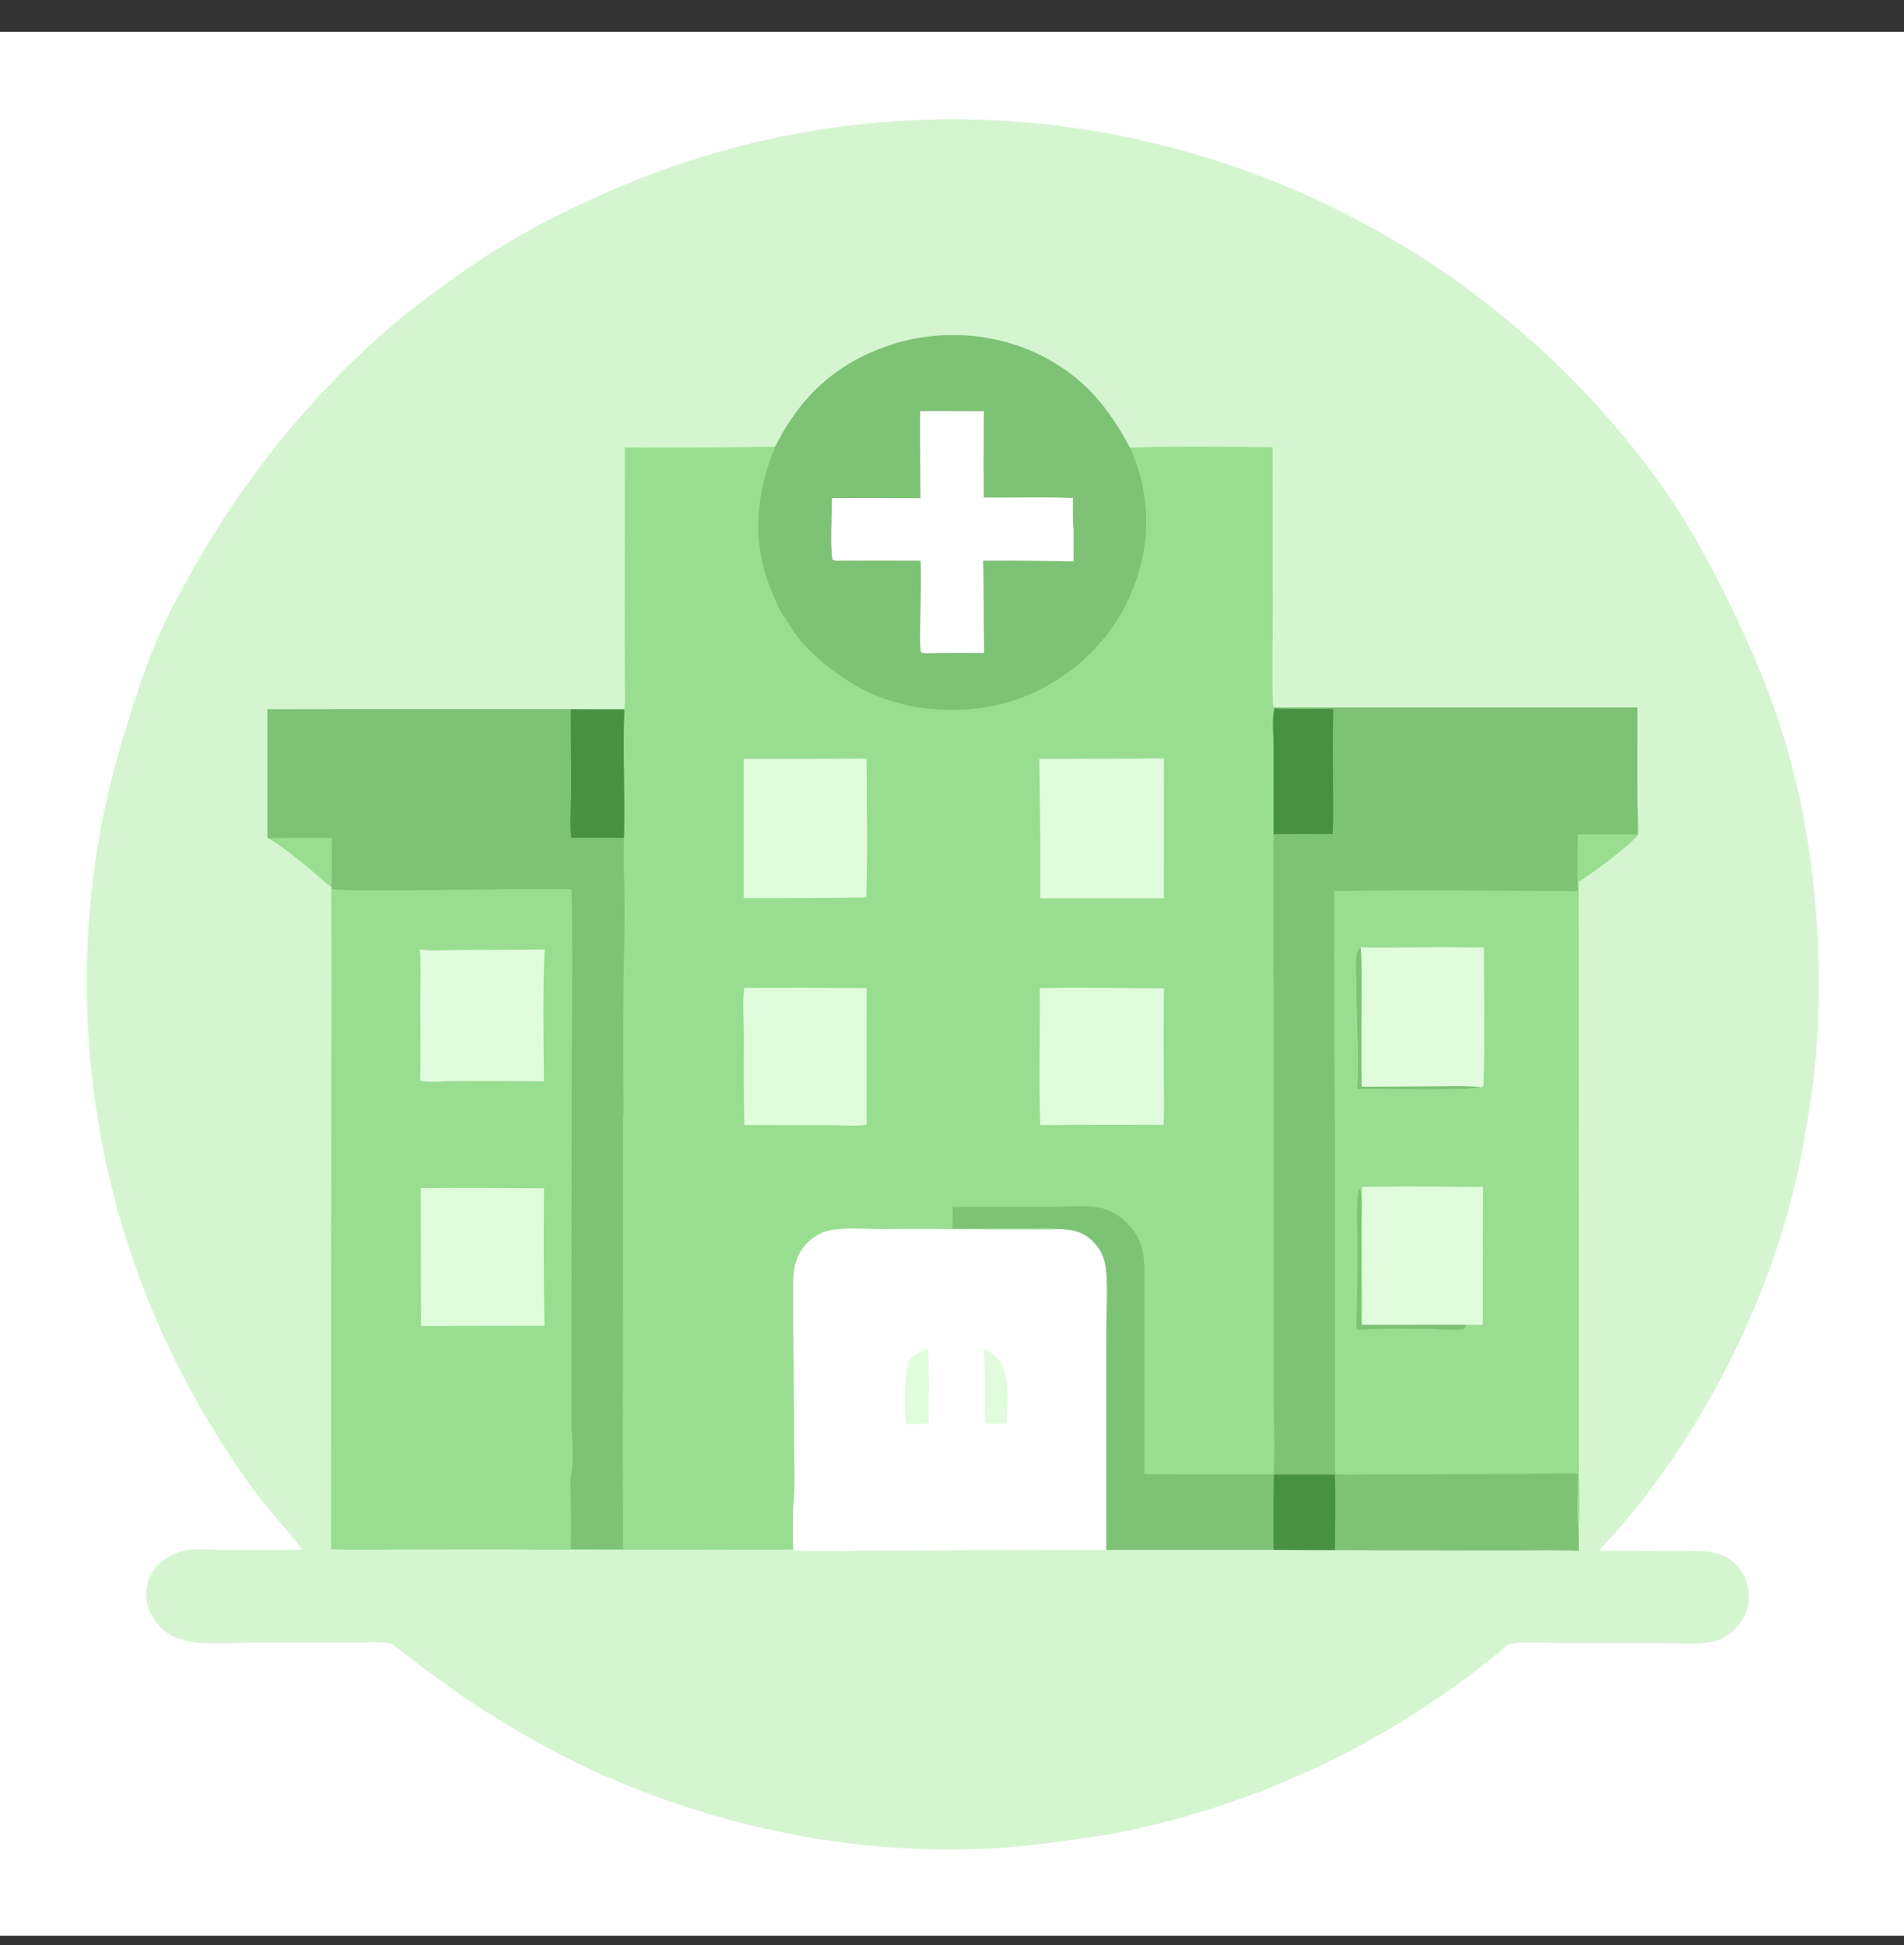
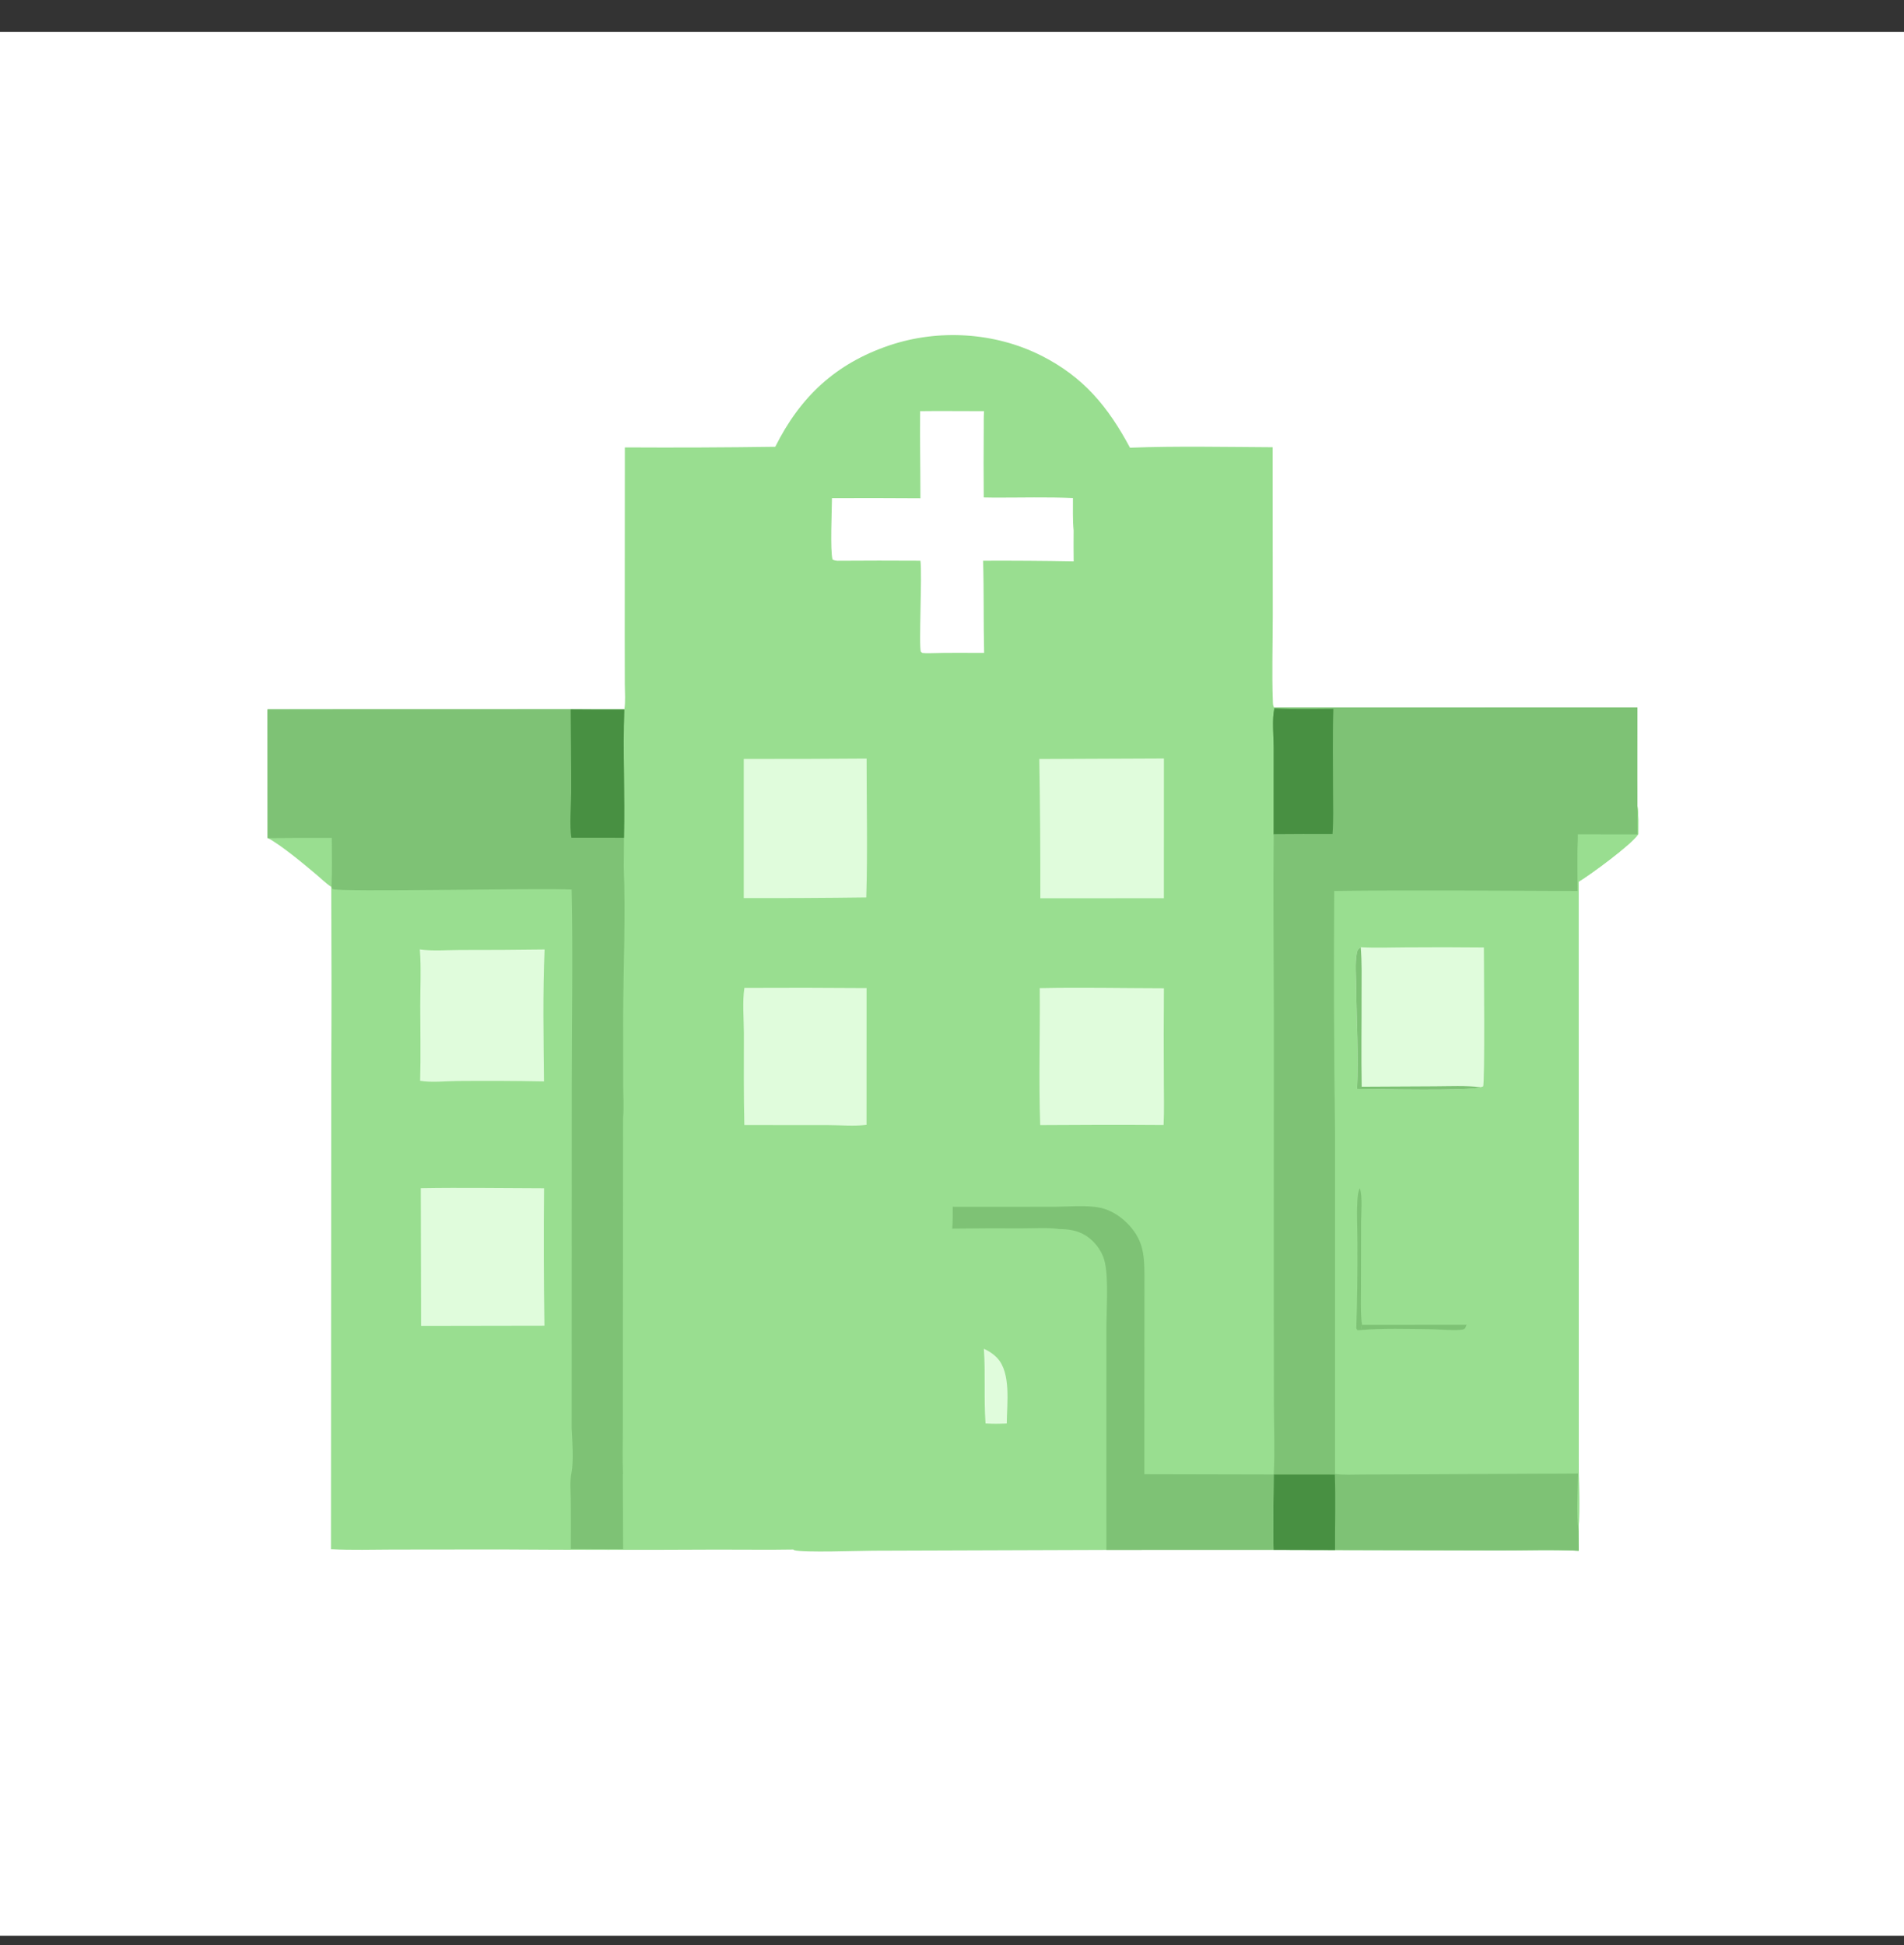
<svg xmlns="http://www.w3.org/2000/svg" width="46" height="47" viewBox="0 0 46 47" fill="none">
  <rect x="0" y="0" width="46" height="47" fill="#333333" stroke="none" />
  <g clip-path="url(#clip0_1294_34958)">
    <path d="M0 0.769H46V46.769H0V0.769Z" fill="white" />
-     <path d="M7.296 37.445C7.29 37.437 7.285 37.428 7.279 37.42C7.02 37.042 6.68 36.702 6.394 36.341C5.94 35.769 5.531 35.15 5.149 34.527C5.067 34.395 4.987 34.261 4.908 34.126C4.829 33.991 4.752 33.855 4.676 33.719C4.601 33.582 4.527 33.445 4.454 33.307C4.381 33.168 4.31 33.029 4.241 32.889C4.172 32.75 4.104 32.609 4.038 32.468C3.971 32.326 3.907 32.184 3.844 32.041C3.781 31.898 3.72 31.755 3.66 31.61C3.6 31.466 3.542 31.321 3.486 31.176C3.429 31.03 3.375 30.884 3.322 30.737C3.269 30.59 3.217 30.443 3.167 30.295C3.118 30.147 3.07 29.998 3.023 29.849C2.977 29.7 2.932 29.551 2.889 29.401C2.846 29.25 2.805 29.1 2.766 28.949C2.726 28.798 2.688 28.646 2.652 28.494C2.616 28.342 2.582 28.19 2.549 28.038C2.517 27.885 2.486 27.732 2.457 27.578C2.428 27.425 2.4 27.271 2.375 27.117C2.349 26.963 2.325 26.809 2.303 26.654C2.281 26.5 2.261 26.345 2.242 26.19C2.224 26.035 2.207 25.88 2.192 25.724C2.177 25.569 2.163 25.413 2.152 25.258C2.14 25.102 2.131 24.946 2.123 24.79C2.115 24.634 2.108 24.479 2.104 24.322C2.1 24.166 2.097 24.01 2.096 23.854C2.095 23.698 2.096 23.542 2.099 23.386C2.101 23.23 2.106 23.074 2.112 22.918C2.118 22.762 2.126 22.606 2.136 22.45C2.146 22.294 2.157 22.138 2.171 21.983C2.184 21.827 2.199 21.672 2.216 21.517C2.233 21.361 2.252 21.206 2.272 21.052C2.292 20.897 2.314 20.742 2.338 20.588C2.362 20.434 2.388 20.28 2.415 20.126C2.602 19.082 2.879 18.079 3.207 17.072C3.386 16.521 3.572 15.963 3.804 15.431C4.064 14.834 4.375 14.26 4.698 13.694C4.853 13.42 5.013 13.149 5.18 12.882C5.346 12.615 5.518 12.351 5.696 12.092C5.873 11.832 6.057 11.576 6.245 11.324C6.434 11.072 6.628 10.824 6.827 10.58C7.026 10.337 7.231 10.097 7.44 9.862C7.65 9.628 7.864 9.397 8.083 9.172C8.303 8.946 8.527 8.725 8.756 8.509C8.985 8.293 9.218 8.082 9.456 7.875C10.04 7.377 10.68 6.916 11.31 6.477C12.287 5.797 13.36 5.229 14.446 4.744C14.565 4.69 14.684 4.637 14.804 4.585C14.924 4.533 15.044 4.482 15.164 4.433C15.285 4.383 15.406 4.335 15.528 4.287C15.649 4.24 15.771 4.194 15.894 4.149C16.016 4.104 16.139 4.06 16.262 4.017C16.386 3.975 16.509 3.933 16.633 3.893C16.757 3.852 16.882 3.813 17.006 3.775C17.131 3.737 17.256 3.7 17.382 3.665C17.507 3.629 17.633 3.595 17.759 3.562C17.886 3.528 18.012 3.496 18.139 3.466C18.265 3.435 18.392 3.405 18.52 3.377C18.647 3.348 18.775 3.321 18.902 3.295C19.03 3.269 19.158 3.244 19.287 3.221C19.415 3.197 19.544 3.175 19.672 3.154C19.801 3.132 19.93 3.112 20.059 3.094C20.188 3.075 20.317 3.058 20.447 3.041C20.576 3.025 20.706 3.01 20.835 2.996C20.965 2.982 21.095 2.97 21.225 2.959C21.355 2.947 21.485 2.937 21.615 2.928C21.745 2.919 21.875 2.912 22.006 2.905C22.136 2.899 22.266 2.894 22.397 2.89C22.527 2.886 22.658 2.883 22.788 2.882C22.918 2.88 23.049 2.88 23.179 2.881C23.31 2.882 23.44 2.884 23.571 2.888C23.701 2.891 23.831 2.896 23.962 2.902C24.092 2.908 24.222 2.915 24.352 2.923C24.483 2.932 24.613 2.941 24.743 2.952C24.873 2.963 25.003 2.975 25.132 2.989C25.262 3.002 25.392 3.017 25.521 3.032C25.651 3.048 25.78 3.065 25.909 3.083C26.038 3.102 26.167 3.121 26.296 3.142C26.425 3.162 26.553 3.184 26.682 3.207C26.851 3.238 27.02 3.271 27.188 3.305C27.357 3.34 27.525 3.377 27.692 3.415C27.86 3.454 28.027 3.495 28.193 3.538C28.36 3.58 28.526 3.625 28.692 3.672C28.857 3.719 29.022 3.768 29.186 3.819C29.35 3.87 29.514 3.922 29.677 3.977C29.84 4.032 30.002 4.089 30.164 4.148C30.325 4.207 30.486 4.268 30.646 4.33C30.806 4.393 30.966 4.458 31.124 4.524C31.283 4.591 31.441 4.66 31.597 4.73C31.754 4.801 31.91 4.873 32.065 4.947C32.22 5.021 32.374 5.098 32.528 5.176C32.681 5.254 32.833 5.334 32.985 5.415C33.136 5.497 33.286 5.581 33.435 5.666C33.585 5.752 33.733 5.839 33.88 5.928C34.027 6.017 34.173 6.108 34.318 6.2C34.463 6.293 34.607 6.387 34.749 6.483C34.892 6.58 35.033 6.677 35.173 6.777C35.314 6.876 35.453 6.978 35.59 7.081C35.728 7.184 35.865 7.288 36 7.394C36.135 7.501 36.269 7.609 36.401 7.718C36.534 7.828 36.665 7.939 36.795 8.052C36.925 8.164 37.053 8.279 37.181 8.394C37.308 8.51 37.433 8.628 37.557 8.747C37.682 8.866 37.804 8.986 37.926 9.108C38.047 9.23 38.167 9.353 38.285 9.478C38.403 9.603 38.52 9.729 38.635 9.857C38.75 9.985 38.864 10.114 38.976 10.244C39.088 10.375 39.198 10.507 39.307 10.64C39.416 10.773 39.523 10.907 39.629 11.043C39.734 11.179 39.838 11.316 39.94 11.454C40.042 11.592 40.143 11.732 40.242 11.873C40.86 12.765 41.341 13.673 41.816 14.644C42.35 15.735 42.813 16.844 43.157 18.011C43.87 20.428 44.09 23.284 43.846 25.787C43.784 26.423 43.673 27.065 43.559 27.693C42.916 31.227 41.088 34.844 38.632 37.467C39.231 37.467 39.83 37.469 40.429 37.475C40.743 37.478 41.093 37.448 41.4 37.514C41.597 37.557 41.778 37.642 41.923 37.784C42.143 37.996 42.257 38.3 42.252 38.604C42.246 38.918 42.099 39.2 41.867 39.407C41.716 39.542 41.541 39.634 41.342 39.673C40.992 39.742 40.586 39.704 40.229 39.701L37.736 39.7C37.327 39.7 36.848 39.651 36.447 39.726C36.283 39.865 36.117 40.001 35.949 40.135C35.781 40.268 35.611 40.399 35.439 40.527C35.267 40.656 35.092 40.782 34.916 40.904C34.74 41.028 34.563 41.148 34.383 41.265C34.203 41.383 34.022 41.498 33.839 41.61C33.655 41.722 33.471 41.831 33.284 41.937C33.097 42.044 32.909 42.147 32.719 42.248C32.53 42.348 32.339 42.446 32.146 42.541C31.953 42.635 31.759 42.727 31.564 42.816C31.368 42.904 31.171 42.99 30.973 43.073C30.775 43.156 30.575 43.235 30.375 43.312C30.174 43.388 29.972 43.462 29.77 43.532C29.567 43.602 29.363 43.67 29.158 43.734C28.953 43.798 28.747 43.859 28.54 43.917C28.334 43.975 28.126 44.029 27.917 44.081C27.709 44.132 27.5 44.181 27.29 44.226C26.631 44.364 25.958 44.449 25.29 44.536C21.701 45.005 17.897 44.359 14.595 42.901C13.755 42.53 12.918 42.076 12.131 41.601C11.197 41.038 10.317 40.374 9.453 39.71C9.137 39.652 8.751 39.693 8.429 39.693L6.026 39.693C5.543 39.693 4.987 39.747 4.514 39.646C4.289 39.598 4.076 39.503 3.907 39.345C3.683 39.133 3.533 38.827 3.531 38.516C3.529 38.245 3.635 37.998 3.825 37.806C3.989 37.641 4.223 37.513 4.452 37.466C4.744 37.406 5.095 37.446 5.394 37.446L7.296 37.445Z" fill="#D5F5D1" />
    <path d="M18.73 10.795C19.333 9.585 20.193 8.782 21.487 8.345C22.673 7.945 24.036 8.027 25.156 8.592C26.178 9.107 26.771 9.828 27.3 10.817C28.444 10.775 29.601 10.8 30.747 10.806L30.75 14.867C30.75 15.555 30.726 16.251 30.752 16.938C30.755 17.002 30.75 17.047 30.786 17.1L39.558 17.095C39.558 17.885 39.545 18.677 39.559 19.467C39.593 19.69 39.58 19.927 39.582 20.152C39.41 20.411 38.439 21.121 38.137 21.305L38.14 31.763L38.14 35.222C38.14 35.802 38.172 36.401 38.136 36.977L38.141 37.468C37.502 37.435 36.849 37.461 36.208 37.459L32.256 37.45L30.769 37.446L27.627 37.447L26.73 37.448L21.093 37.467C20.763 37.468 19.411 37.519 19.187 37.454L19.164 37.438C18.547 37.449 17.928 37.438 17.311 37.44C15.563 37.449 13.815 37.448 12.068 37.436L9.482 37.439C8.995 37.44 8.502 37.456 8.015 37.431L7.996 37.432L8.003 25.899C8.011 24.409 8.01 22.919 8.003 21.429C7.869 21.34 7.746 21.216 7.622 21.113C7.332 20.87 6.79 20.415 6.468 20.247L6.465 17.141L13.79 17.139C14.221 17.142 14.653 17.143 15.084 17.142C15.115 16.947 15.096 16.726 15.095 16.528L15.093 15.373L15.096 10.81C16.307 10.817 17.518 10.812 18.73 10.795Z" fill="#99DE90" />
    <path d="M30.786 17.099L39.558 17.095C39.557 17.885 39.545 18.677 39.559 19.467C39.592 19.69 39.58 19.927 39.581 20.152C39.41 20.41 38.438 21.121 38.137 21.305L38.139 31.762L38.14 35.222C38.14 35.801 38.172 36.401 38.136 36.977L38.141 37.468C37.502 37.435 36.848 37.461 36.208 37.459L32.255 37.449L30.769 37.445C30.75 36.841 30.771 36.231 30.773 35.626C30.802 35.073 30.779 34.51 30.777 33.956L30.774 31.032L30.776 24.5C30.773 23.06 30.756 21.617 30.773 20.177L30.77 20.155L30.771 18.064C30.771 17.78 30.728 17.385 30.788 17.117L30.786 17.099Z" fill="#99DE90" />
    <path d="M30.786 17.099L39.558 17.095C39.557 17.885 39.545 18.677 39.559 19.467C39.553 19.697 39.553 19.926 39.559 20.156L38.12 20.154L38.119 20.308C38.1 20.714 38.115 21.122 38.113 21.528C36.155 21.522 34.192 21.501 32.234 21.527C32.222 23.473 32.228 25.418 32.254 27.363L32.254 35.614C32.468 35.642 32.697 35.627 32.913 35.627L34.05 35.623L38.125 35.602C38.12 36.048 38.079 36.536 38.136 36.977L38.141 37.468C37.502 37.435 36.848 37.461 36.208 37.459L32.255 37.449L30.769 37.445C30.75 36.841 30.771 36.231 30.773 35.626C30.802 35.073 30.779 34.51 30.777 33.956L30.774 31.032L30.776 24.5C30.773 23.06 30.756 21.617 30.773 20.177L30.77 20.155L30.771 18.064C30.771 17.78 30.728 17.385 30.788 17.117L30.786 17.099Z" fill="#7EC275" />
    <path d="M30.786 17.099L39.558 17.095C39.557 17.885 39.545 18.677 39.559 19.467C39.553 19.697 39.553 19.926 39.559 20.156L38.12 20.154C35.672 20.119 33.221 20.173 30.773 20.177L30.77 20.155L30.771 18.064C30.771 17.78 30.728 17.385 30.788 17.117L30.786 17.099Z" fill="#7EC275" />
    <path d="M30.77 20.154L30.771 18.064C30.771 17.78 30.728 17.385 30.788 17.117C31.259 17.144 31.74 17.127 32.213 17.127C32.192 17.804 32.206 18.485 32.206 19.163C32.207 19.492 32.218 19.822 32.193 20.151C31.719 20.148 31.244 20.15 30.77 20.154Z" fill="#489042" />
    <path d="M30.771 35.627L32.249 35.628C32.272 36.233 32.25 36.843 32.254 37.45L30.767 37.446C30.749 36.842 30.77 36.231 30.771 35.627Z" fill="#489042" />
    <path d="M32.874 22.885C33.223 22.905 33.577 22.891 33.927 22.889C34.568 22.884 35.209 22.884 35.85 22.891C35.85 23.252 35.877 26.167 35.831 26.25L35.772 26.268C35.514 26.366 33.294 26.312 32.786 26.311C32.828 25.503 32.771 24.678 32.766 23.869C32.764 23.598 32.732 23.284 32.781 23.019C32.794 22.953 32.82 22.924 32.874 22.885Z" fill="#E0FCDC" />
    <path d="M32.786 26.311C32.828 25.503 32.771 24.678 32.766 23.869C32.764 23.598 32.732 23.284 32.781 23.019C32.794 22.953 32.82 22.924 32.874 22.885C32.906 23.256 32.895 23.636 32.895 24.008C32.897 24.757 32.884 25.508 32.898 26.256L34.668 26.247C35.032 26.246 35.41 26.226 35.772 26.268C35.514 26.366 33.294 26.312 32.786 26.311Z" fill="#7EC275" />
-     <path d="M32.901 28.676C33.545 28.668 34.19 28.666 34.834 28.67C35.164 28.672 35.498 28.686 35.828 28.672L35.824 32.006L35.433 32.007C35.411 32.056 35.408 32.102 35.352 32.12C35.227 32.16 34.704 32.116 34.55 32.114C34.046 32.107 33.368 32.087 32.877 32.136C32.882 32.093 32.895 32.051 32.906 32.009L32.895 31.936C32.926 31.553 32.905 31.155 32.904 30.77L32.901 28.676Z" fill="#E0FCDC" />
    <path d="M32.906 32.009L35.433 32.007C35.411 32.056 35.408 32.102 35.352 32.12C35.227 32.16 34.704 32.116 34.55 32.114C34.046 32.108 33.368 32.088 32.877 32.136C32.882 32.093 32.895 32.051 32.906 32.009Z" fill="#7EC275" />
    <path d="M32.878 32.136C32.85 32.141 32.821 32.139 32.793 32.139L32.768 32.094C32.79 31.402 32.799 30.709 32.795 30.016C32.795 29.698 32.776 29.372 32.792 29.055C32.797 28.944 32.804 28.811 32.852 28.709C32.924 28.904 32.883 29.325 32.883 29.547L32.881 31.085C32.882 31.359 32.869 31.644 32.894 31.916L32.896 31.937L32.907 32.009C32.896 32.051 32.883 32.093 32.878 32.136Z" fill="#7EC275" />
-     <path d="M18.728 10.795C19.331 9.585 20.192 8.782 21.485 8.345C22.672 7.945 24.035 8.027 25.154 8.592C26.176 9.107 26.77 9.828 27.298 10.817C27.328 10.885 27.37 10.96 27.389 11.031C27.827 12.133 27.786 13.279 27.317 14.358C26.813 15.517 25.873 16.392 24.699 16.85C23.583 17.284 22.152 17.251 21.058 16.762C20.319 16.432 19.351 15.688 18.986 14.95C18.87 14.855 18.699 14.421 18.633 14.263C18.151 13.114 18.26 11.926 18.728 10.795Z" fill="#7EC275" />
    <path d="M22.23 9.934C22.744 9.926 23.259 9.936 23.774 9.934C23.765 10.08 23.767 10.226 23.767 10.373C23.762 10.921 23.762 11.47 23.767 12.019L24.042 12.023C24.666 12.024 25.298 12.006 25.922 12.033C25.924 12.292 25.913 12.557 25.938 12.815C25.936 13.064 25.936 13.313 25.939 13.562C25.209 13.549 24.48 13.544 23.751 13.547C23.773 14.29 23.759 15.032 23.776 15.774C23.342 15.775 22.907 15.767 22.474 15.781C22.408 15.784 22.348 15.782 22.283 15.775C22.272 15.766 22.259 15.759 22.25 15.747C22.192 15.667 22.283 13.859 22.237 13.547C21.567 13.543 20.898 13.543 20.228 13.548C20.185 13.545 20.155 13.539 20.115 13.522C20.052 13.299 20.099 12.327 20.1 12.035C20.813 12.032 21.525 12.033 22.237 12.038C22.237 11.337 22.223 10.636 22.23 9.934Z" fill="white" />
-     <path d="M19.163 36.421C19.218 35.863 19.182 35.269 19.182 34.707C19.182 33.455 19.156 32.202 19.163 30.951C19.165 30.587 19.261 30.258 19.535 30C19.668 29.875 19.83 29.777 20.009 29.736C20.396 29.645 20.859 29.695 21.256 29.695C21.837 29.694 22.418 29.685 22.998 29.698C23.526 29.702 24.053 29.704 24.58 29.702C24.915 29.702 25.257 29.716 25.591 29.695C25.914 29.698 26.175 29.762 26.413 30C26.551 30.139 26.657 30.325 26.696 30.517C26.782 30.938 26.729 31.656 26.729 32.113L26.729 35.632L26.73 37.448L21.092 37.467C20.762 37.467 19.41 37.519 19.186 37.453L19.163 37.438C19.149 37.101 19.16 36.758 19.163 36.421Z" fill="white" />
-     <path d="M22.392 32.594C22.396 32.597 22.401 32.6 22.405 32.604C22.466 32.671 22.438 34.18 22.439 34.393C22.268 34.406 22.096 34.408 21.926 34.414L21.905 34.396C21.826 34.173 21.855 33.18 21.948 32.935C22.013 32.765 22.239 32.669 22.392 32.594Z" fill="#E0FCDC" />
    <path d="M23.77 32.588C23.891 32.642 24.001 32.714 24.092 32.811C24.433 33.172 24.326 33.925 24.323 34.392C24.149 34.401 23.983 34.403 23.81 34.391C23.767 33.791 23.811 33.188 23.77 32.588Z" fill="#E0FCDC" />
    <path d="M6.465 17.14L13.79 17.138C14.221 17.142 14.653 17.143 15.084 17.141C15.044 18.174 15.105 19.21 15.076 20.242L15.07 20.951C15.117 22.153 15.059 23.367 15.055 24.57L15.056 26.218C15.056 26.477 15.076 26.752 15.053 27.009L15.049 32.432L15.048 34.501C15.048 34.87 15.035 35.243 15.051 35.611L15.047 35.621L15.054 37.428L13.791 37.423C13.794 37.023 13.794 36.622 13.79 36.222C13.789 36.022 13.765 35.785 13.807 35.59C13.861 35.302 13.829 34.82 13.811 34.519L13.813 26.266C13.813 24.678 13.845 23.081 13.81 21.493C13.043 21.45 8.171 21.565 8.036 21.48C8.01 21.464 8.014 21.429 8.009 21.401C8.026 21.016 8.016 20.628 8.015 20.242C7.499 20.24 6.983 20.242 6.468 20.247L6.465 17.14Z" fill="#7EC275" />
    <path d="M6.465 17.14L13.79 17.138C14.221 17.142 14.653 17.143 15.084 17.141C15.044 18.174 15.105 19.21 15.076 20.242L13.808 20.241L13.795 20.245C13.139 20.223 12.476 20.243 11.82 20.242L8.015 20.242C7.499 20.24 6.983 20.242 6.468 20.247L6.465 17.14Z" fill="#7EC275" />
    <path d="M13.788 17.138C14.22 17.142 14.651 17.143 15.083 17.141C15.042 18.174 15.103 19.21 15.074 20.242L13.806 20.241C13.755 19.977 13.798 19.447 13.8 19.144C13.803 18.476 13.79 17.807 13.788 17.138Z" fill="#489042" />
    <path d="M23.018 29.158L25.443 29.157C25.793 29.157 26.257 29.11 26.591 29.183C26.831 29.236 27.052 29.376 27.225 29.547C27.601 29.919 27.649 30.28 27.649 30.788L27.647 35.619L30.773 35.626C30.771 36.231 30.75 36.842 30.769 37.446L27.627 37.447L26.73 37.448L26.729 35.632L26.73 32.113C26.73 31.656 26.783 30.938 26.697 30.517C26.658 30.325 26.552 30.139 26.413 30C26.176 29.762 25.915 29.698 25.592 29.695C25.303 29.656 24.982 29.68 24.691 29.679C24.129 29.676 23.567 29.678 23.006 29.685C23.02 29.51 23.017 29.333 23.018 29.158Z" fill="#7EC275" />
    <path d="M25.109 18.338L28.12 18.325L28.119 21.702L25.134 21.704C25.136 20.582 25.128 19.46 25.109 18.338Z" fill="#E0FCDC" />
    <path d="M17.969 18.336C18.958 18.338 19.947 18.335 20.937 18.327C20.936 19.444 20.963 20.568 20.929 21.683C19.942 21.696 18.956 21.701 17.969 21.699V18.336Z" fill="#E0FCDC" />
    <path d="M25.12 23.875C26.118 23.855 27.121 23.876 28.12 23.878C28.114 24.619 28.113 25.361 28.118 26.103C28.118 26.462 28.13 26.823 28.112 27.181C27.118 27.174 26.125 27.175 25.131 27.183C25.092 26.082 25.131 24.976 25.12 23.875Z" fill="#E0FCDC" />
    <path d="M10.166 28.708C11.158 28.691 12.152 28.708 13.144 28.71C13.133 29.817 13.136 30.924 13.153 32.03L10.173 32.035L10.166 28.708Z" fill="#E0FCDC" />
    <path d="M17.984 23.87C18.968 23.865 19.952 23.866 20.936 23.874L20.935 27.176C20.643 27.217 20.297 27.183 20 27.183L17.983 27.182C17.964 26.442 17.973 25.7 17.972 24.96C17.971 24.608 17.932 24.215 17.984 23.87Z" fill="#E0FCDC" />
    <path d="M10.143 22.939C10.459 22.983 10.804 22.952 11.125 22.952C11.802 22.953 12.48 22.949 13.157 22.94C13.111 23.998 13.132 25.069 13.142 26.128C12.452 26.115 11.761 26.112 11.071 26.118C10.783 26.119 10.43 26.161 10.15 26.113C10.168 25.511 10.153 24.904 10.153 24.302C10.153 23.852 10.178 23.387 10.143 22.939Z" fill="#E0FCDC" />
  </g>
  <defs>
    <clipPath id="clip0_1294_34958">
      <rect width="46" height="46" fill="white" transform="translate(0 0.769)" />
    </clipPath>
  </defs>
</svg>